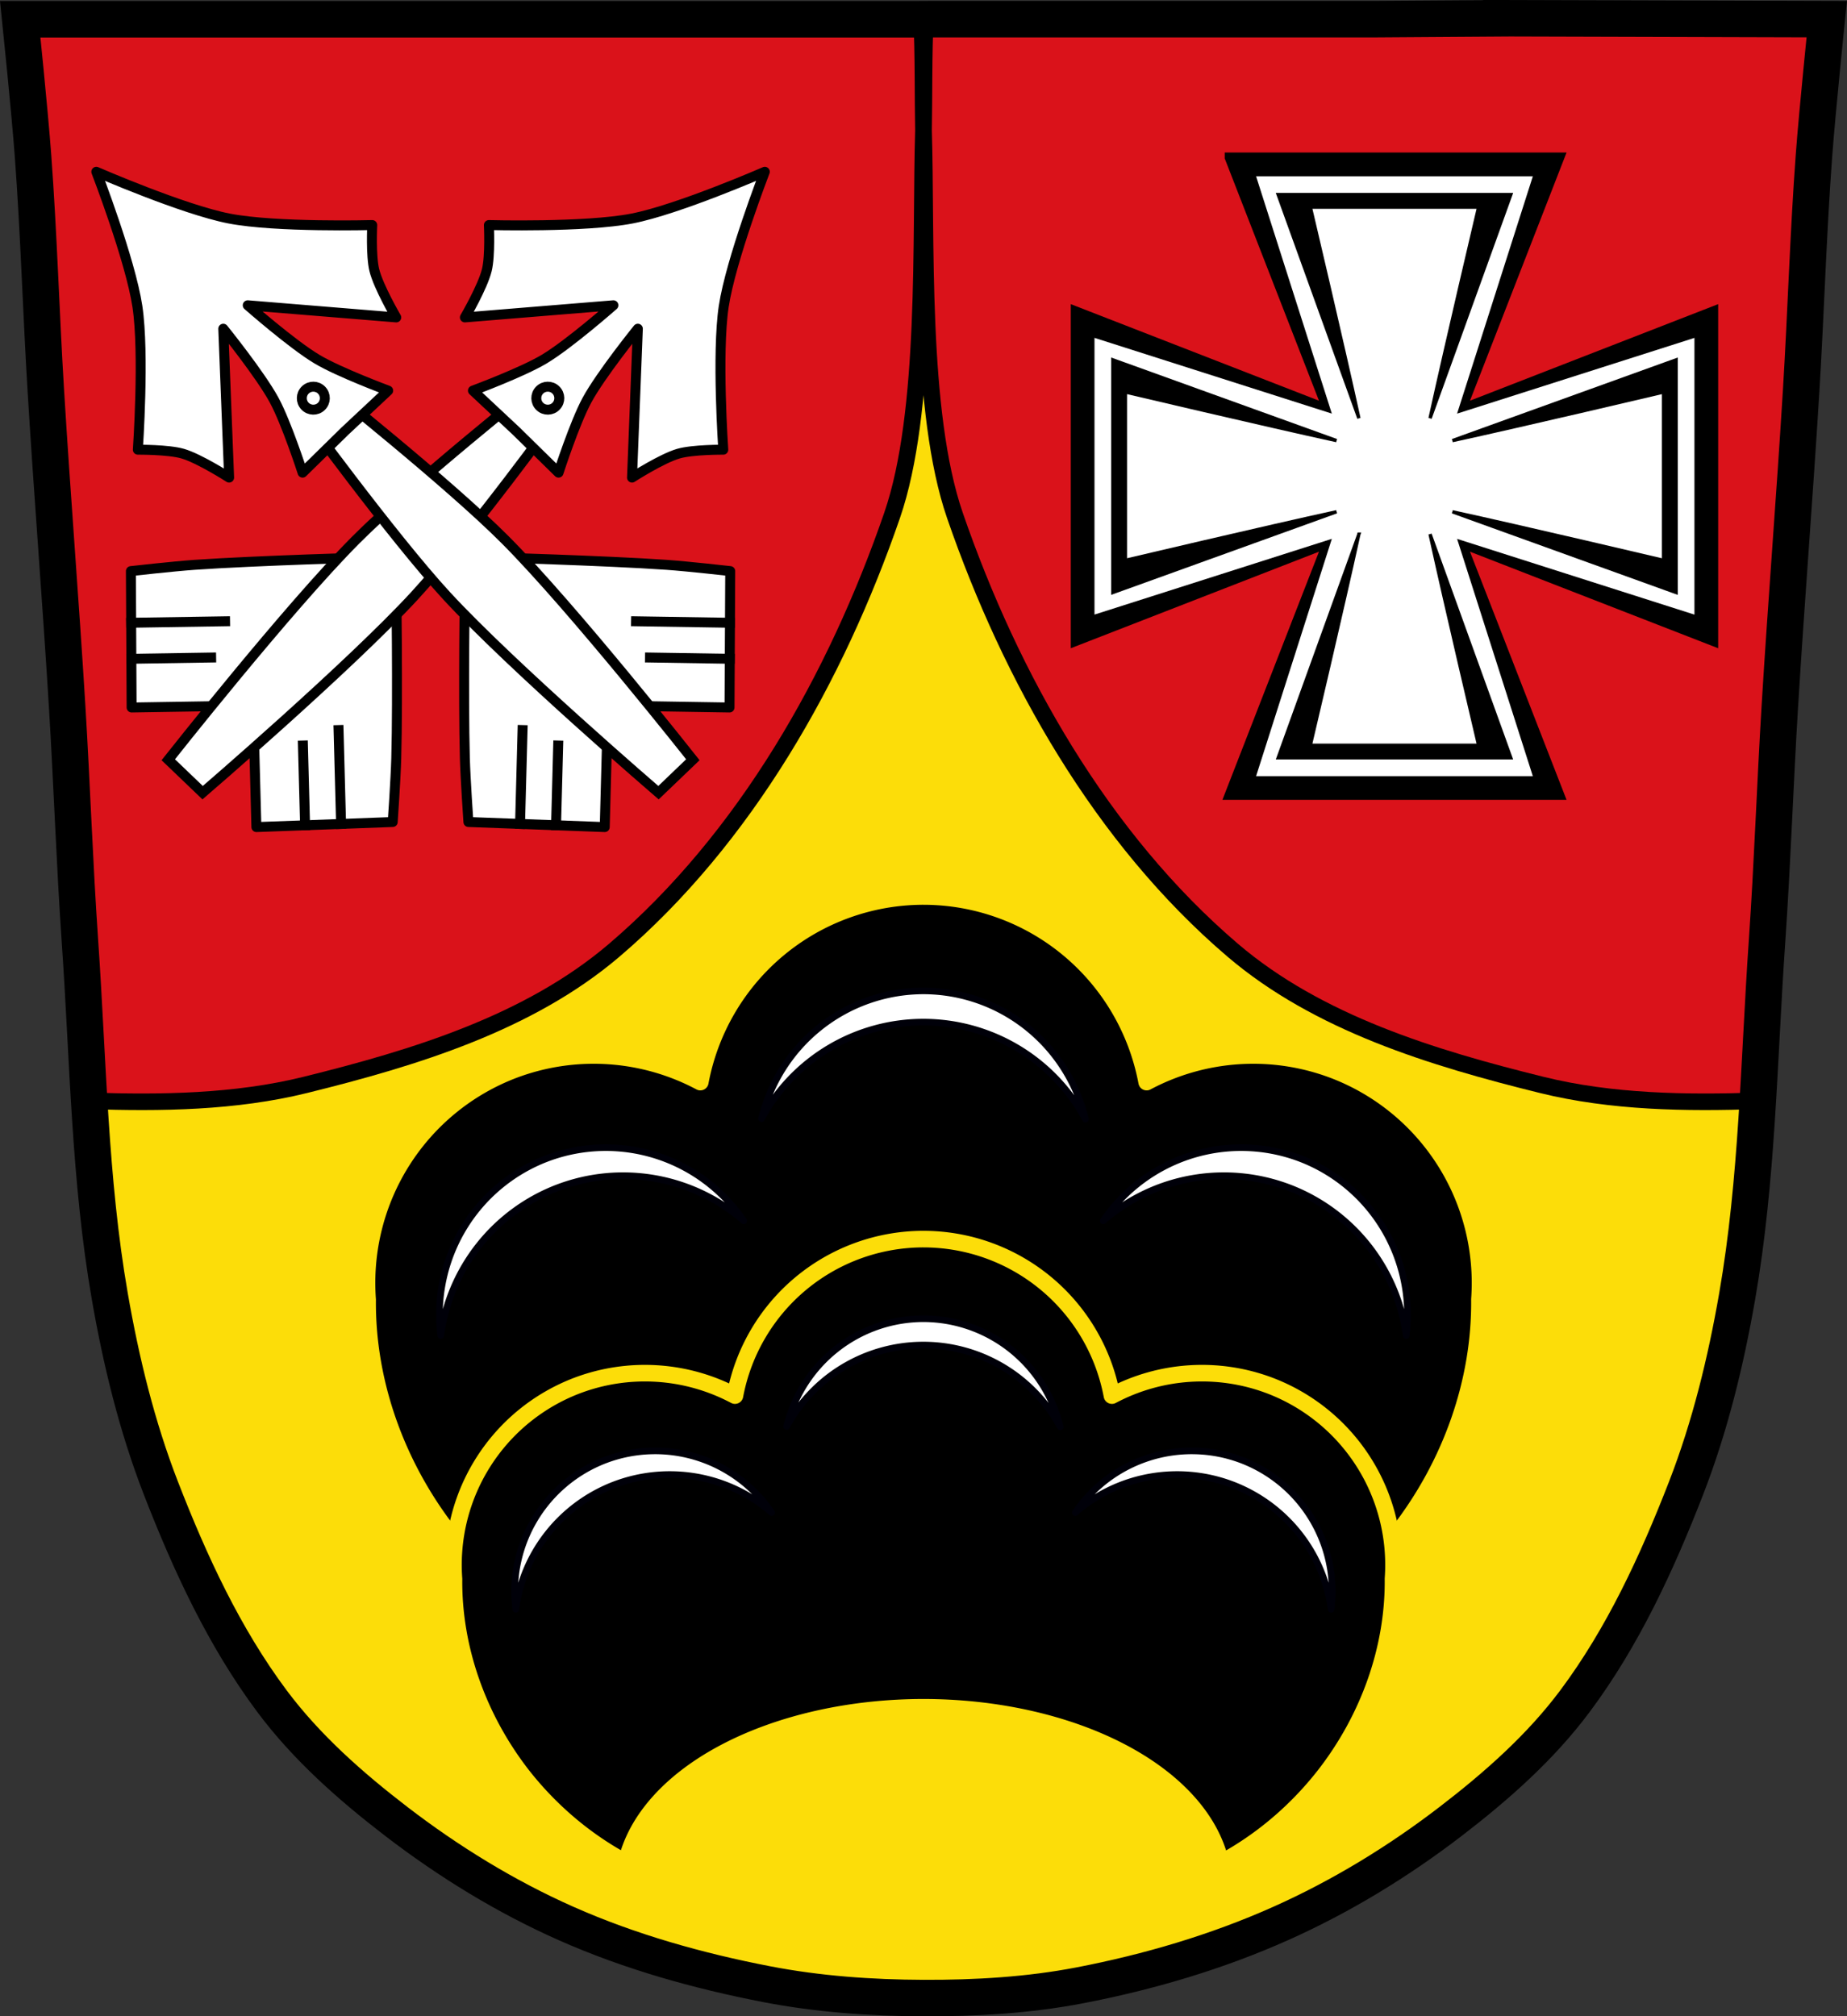
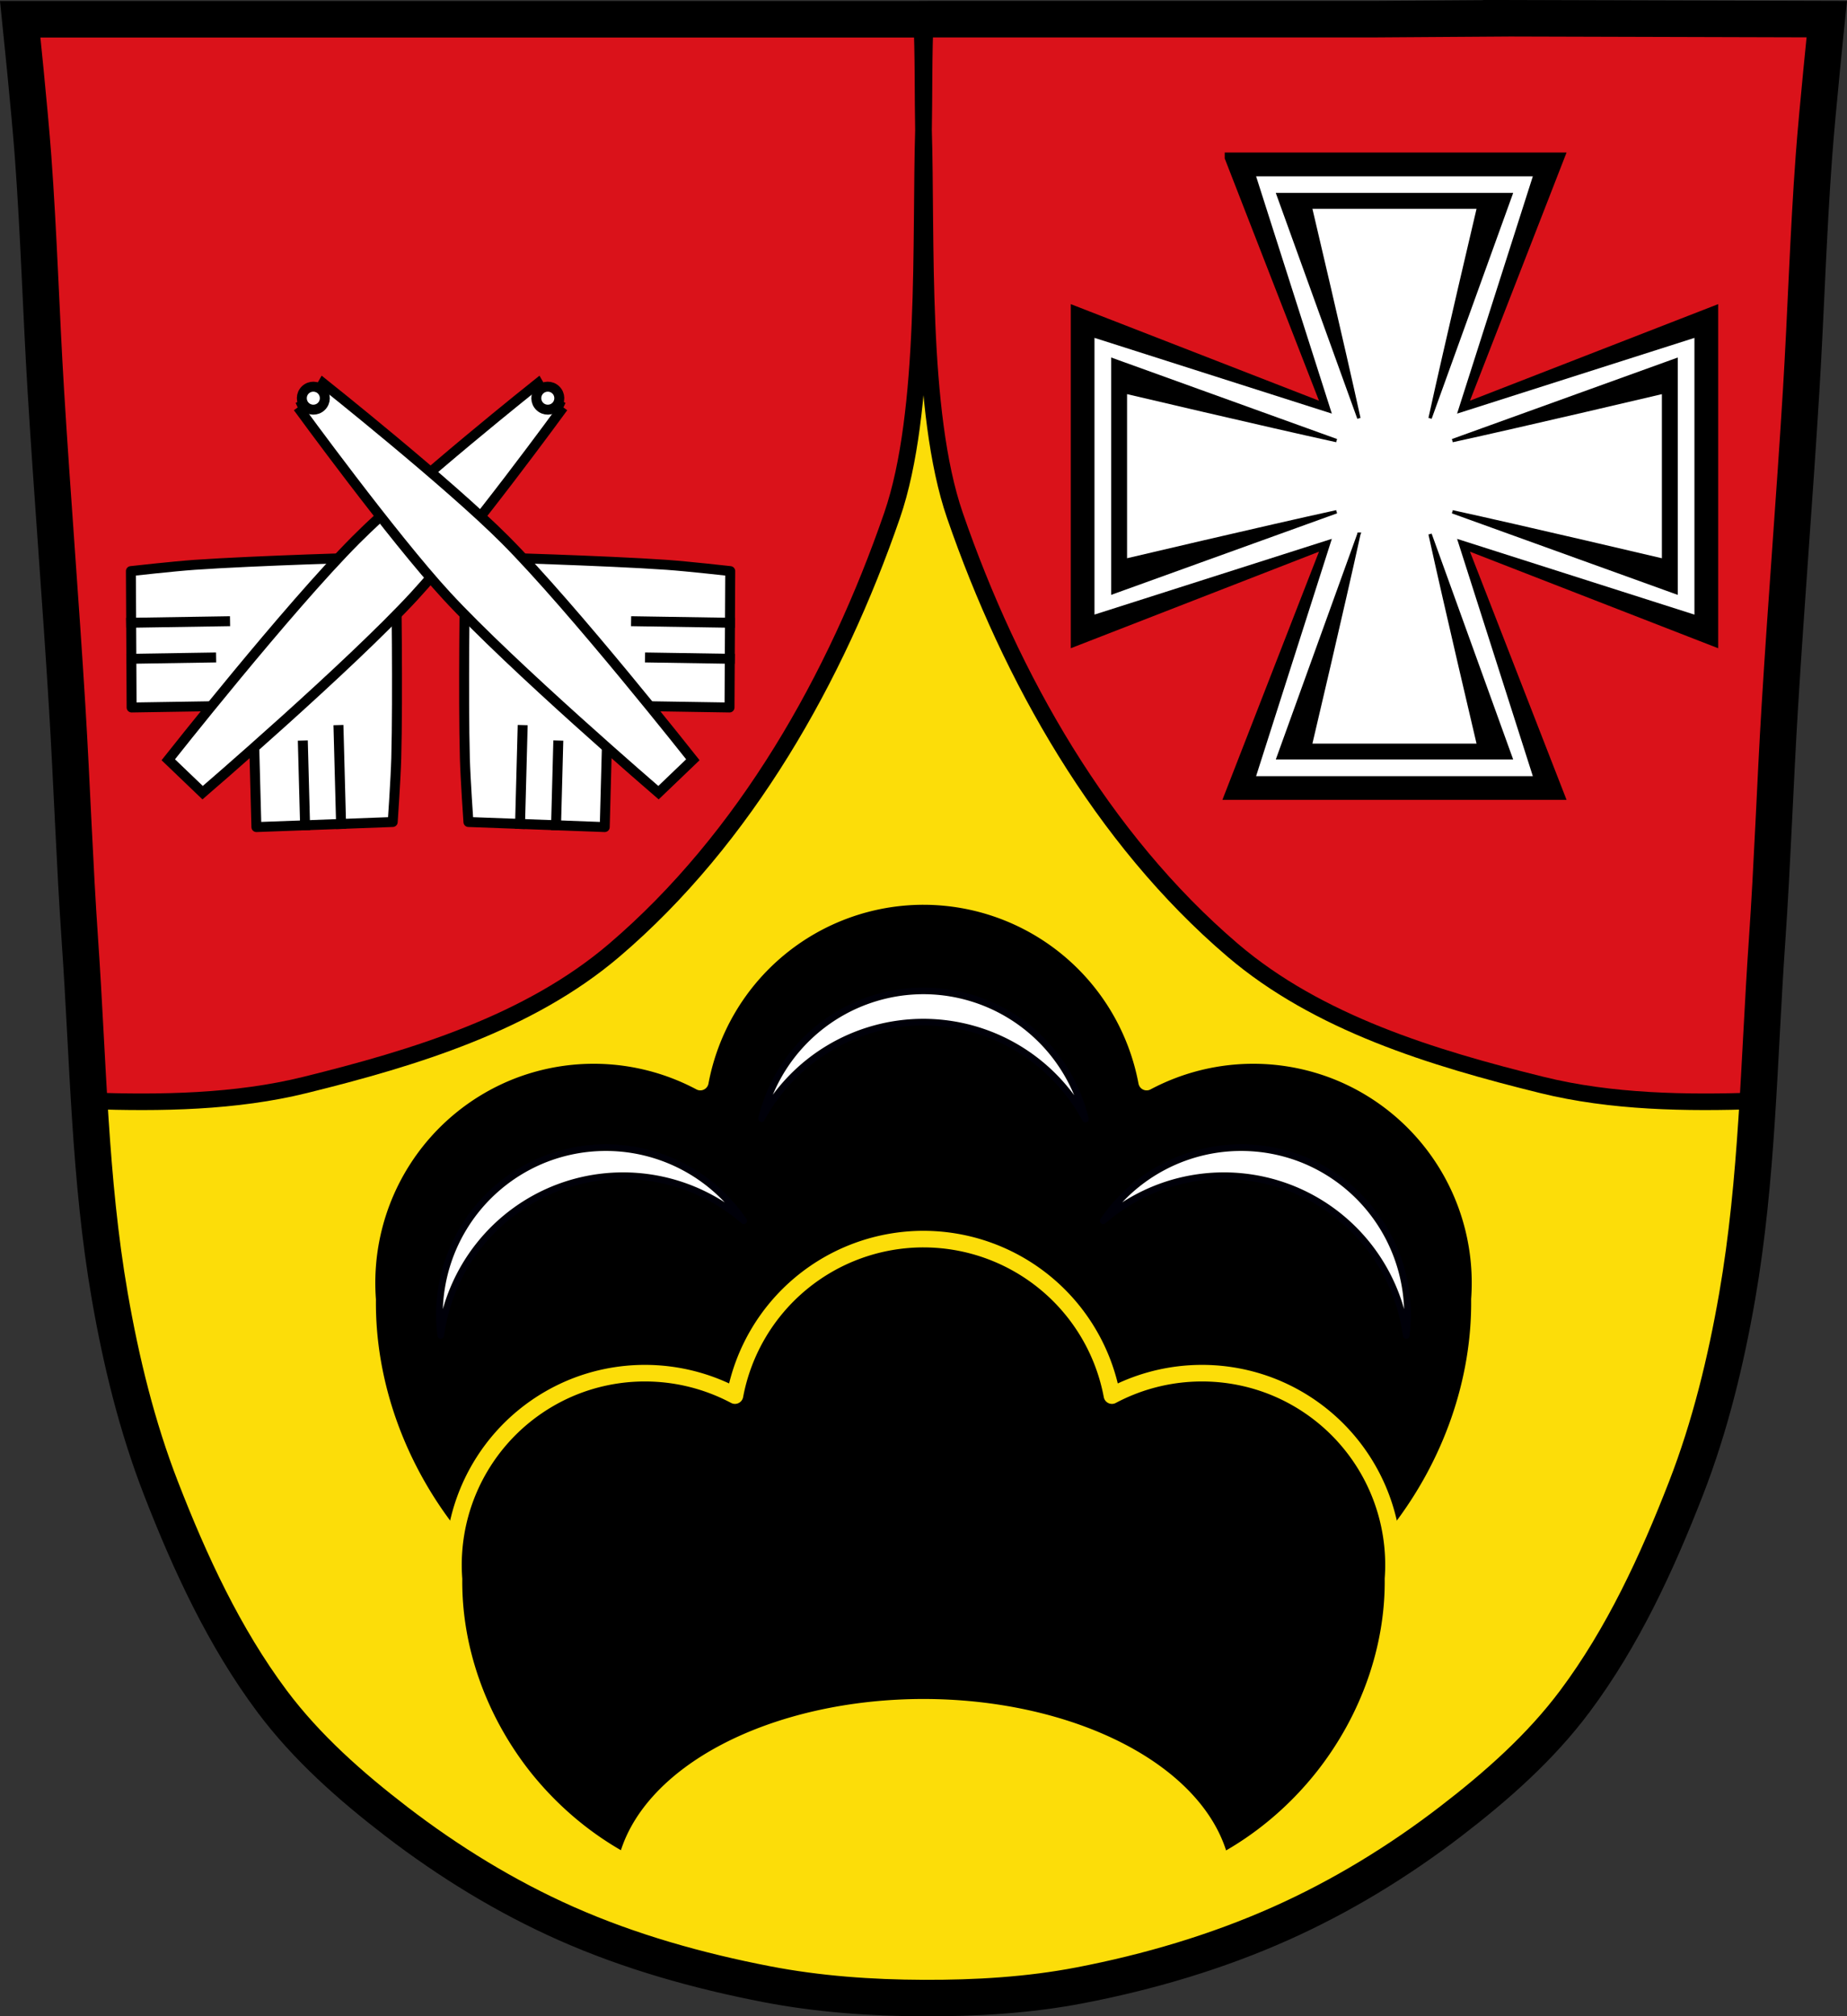
<svg xmlns="http://www.w3.org/2000/svg" xmlns:xlink="http://www.w3.org/1999/xlink" height="607.99" viewBox="0 0 556.87 607.987">
  <rect x="0" y="0" width="556.87" height="607.987" fill="#333333" stroke="none" />
  <defs>
    <path id="0" d="m1283.06 483.4c0 0-25.649 26.02-37.915 39.543-4.322 4.766-12.561 14.654-12.561 14.654l28.611 29.541 21.4-21.17 9.304-39.543z" stroke-linejoin="round" stroke="#000" fill-rule="evenodd" fill="#fff" stroke-width="3" />
    <path id="1" d="m1250.98 556.59l17.1-16.916" stroke="#000" stroke-linecap="square" fill-rule="evenodd" fill="#fff" stroke-width="3" />
    <path id="2" d="m1243.42 548.79l20.13-19.913" stroke-linecap="square" fill-rule="evenodd" stroke-width="3" />
  </defs>
  <g transform="translate(-65.4-342.52)">
    <path d="m520.15 348.02l-40.29.273h-133.76l-4.529.025h-133.76-136.31c0 0 2.842 27.453 3.861 41.21 1.745 23.58 2.422 47.23 3.861 70.826 1.938 31.779 4.497 63.53 6.434 95.31 1.439 23.6 2.225 47.24 3.861 70.826 2.473 35.669 2.859 71.66 8.983 106.88 3.424 19.696 8.205 39.31 15.443 57.94 8.738 22.494 19.05 44.856 33.484 64.18 10.408 13.936 23.701 25.668 37.493 36.26 15.79 12.12 32.985 22.689 51.18 30.754 19.245 8.531 39.788 14.292 60.46 18.289 15.555 3.01 31.5 4.134 47.34 4.188 15.742.054 31.611-.866 47.07-3.841 20.748-3.993 41.28-10.04 60.58-18.661 18.17-8.112 35.413-18.632 51.2-30.754 13.792-10.588 27.09-22.319 37.493-36.26 14.435-19.329 24.746-41.691 33.484-64.18 7.238-18.632 12.02-38.27 15.443-57.965 6.124-35.23 6.51-71.21 8.983-106.88 1.635-23.588 2.422-47.23 3.861-70.826 1.938-31.779 4.497-63.51 6.434-95.29 1.439-23.6 2.115-47.25 3.861-70.826 1.018-13.759 3.861-41.21 3.861-41.21l-96.02-.273" fill="#fcdd09" />
    <g transform="matrix(1.184 0 0 1.186 213.05-216.63)" stroke-linejoin="round" stroke-linecap="round">
      <path d="m110.455 699.376a57.856 57.856 0 0 0 -56.828 47.188 57.856 57.856 0 0 0 -47.604 -3.027 57.856 57.856 0 0 0 -37.109 58.342 88.17 76.718 51.987 0 0 20.654 59.191 88.17 76.718 51.987 0 0 31.242 26.297 90.581 54.095 0 0 1 89.656 -46.828 90.581 54.095 0 0 1 89.668 46.9 76.718 88.17 38.013 0 0 31.207 -26.369 76.718 88.17 38.013 0 0 20.684 -59.279 57.856 57.856 0 0 0 -37.139 -58.254 57.856 57.856 0 0 0 -47.604 3.029 57.856 57.856 0 0 0 -56.828 -47.189z" stroke="#fcdd09" stroke-width="4.22" />
      <path d="m110.437 723.378a42.456 42.456 0 0 0 -41.217 32.484 46.899 46.899 0 0 1 41.217 -24.539 46.899 46.899 0 0 1 41.252 24.674 42.456 42.456 0 0 0 -41.252 -32.619zm-81.982 39.867a42.456 42.456 0 0 0 -13.924 2.734 42.456 42.456 0 0 0 -26.994 45.004 46.899 46.899 0 0 1 29.816 -37.576 46.899 46.899 0 0 1 47.324 8.418 42.456 42.456 0 0 0 -36.223 -18.58zm164 0a42.456 42.456 0 0 0 -36.223 18.58 46.899 46.899 0 0 1 47.326 -8.418 46.899 46.899 0 0 1 29.816 37.576 42.456 42.456 0 0 0 -26.994 -45.004 42.456 42.456 0 0 0 -13.926 -2.734z" fill="#fff" stroke="#000009" stroke-width="1.688" />
    </g>
    <path d="m520.15 348.03l-40.29.273h-134.56l-.904.006c-.542 10.07-.336 23.04-.562 34.66-.226-11.62-.019-24.582-.561-34.646l-.9.006h-134.56-136.31c0 0 2.841 27.452 3.859 41.21 1.745 23.58 2.422 47.23 3.861 70.826 1.938 31.779 4.496 63.53 6.434 95.31 1.439 23.6 2.226 47.24 3.861 70.828 1.106 15.948 1.81 31.958 2.781 47.938 21.505.736 44.02.432 65.16-4.795 32.899-8.134 67.42-18.638 93.19-40.646 39.42-33.662 66.816-82.05 83.71-131.05 10.777-31.25 8.471-83.68 9.477-116.72 1.01 33.04-1.301 85.47 9.477 116.72 16.899 49 44.3 97.39 83.71 131.05 25.771 22.01 60.29 32.513 93.19 40.646 21.14 5.227 43.651 5.531 65.16 4.795.972-15.996 1.676-32.02 2.783-47.988 1.635-23.588 2.422-47.23 3.861-70.826 1.938-31.779 4.496-63.51 6.434-95.29 1.439-23.6 2.116-47.25 3.861-70.826 1.018-13.759 3.859-41.21 3.859-41.21z" fill="#da121a" fill-rule="evenodd" stroke="#000" stroke-linejoin="round" stroke-width="5" />
    <g transform="matrix(-.722-.692-.692.722 1446.8 1056.19)">
      <g fill="#fff" stroke="#000" transform="matrix(-1 0 0 1 2575.96 0)">
        <use xlink:href="#0" />
        <g transform="matrix(-1 0 0 1 2574.5 0)">
          <use xlink:href="#0" />
          <use xlink:href="#2" />
          <use xlink:href="#1" />
        </g>
        <use xlink:href="#2" />
        <use xlink:href="#1" />
      </g>
      <path d="m1283.45 411.76c0 0-6.495 47.949-6.957 72.11-.556 29.05 5.04 86.996 5.04 86.996h4.783 4.783 4.783c0 0 5.598-57.948 5.04-86.996-.462-24.16-6.957-72.11-6.957-72.11l-5.259 1.563-5.261-1.563z" fill="#fff" fill-rule="evenodd" stroke="#000" stroke-width="3" id="3" />
-       <path d="m1288.71 318.44c0 0-10.993 26.318-19.15 37.877-8.303 11.764-29.791 31.28-29.791 31.28 0 0 6.672 6.299 8.938 10.215 2.629 4.543 5.105 14.896 5.105 14.896l29.791-33.623c0 0-1.496 17.671-3.83 26.17-2.072 7.545-8.938 21.705-8.938 21.705l17.875-.213 17.875.213c0 0-6.866-14.16-8.938-21.705-2.334-8.503-3.83-26.17-3.83-26.17l29.791 33.623c0 0 2.479-10.353 5.107-14.896 2.266-3.916 8.938-10.215 8.938-10.215 0 0-21.488-19.515-29.791-31.28-8.158-11.559-19.15-37.877-19.15-37.877z" fill="#fff" fill-rule="evenodd" stroke="#000" stroke-linejoin="round" stroke-width="3" id="4" />
      <circle r="3.468" transform="scale(1-1)" cy="-412.99" cx="1288.71" fill="#fff" stroke="#000" stroke-linejoin="round" stroke-linecap="square" stroke-width="3" />
    </g>
    <path d="m520.15 348.03l-40.29.273h-133.76l-4.529.025h-133.76-136.31c0 0 2.842 27.453 3.861 41.21 1.745 23.58 2.422 47.23 3.861 70.826 1.938 31.779 4.497 63.53 6.434 95.31 1.439 23.6 2.225 47.24 3.861 70.826 2.473 35.669 2.859 71.66 8.983 106.88 3.424 19.696 8.205 39.31 15.443 57.94 8.738 22.494 19.05 44.856 33.484 64.18 10.408 13.936 23.701 25.668 37.493 36.26 15.79 12.12 32.985 22.689 51.18 30.754 19.245 8.531 39.788 14.292 60.46 18.289 15.555 3.01 31.5 4.134 47.34 4.188 15.742.054 31.611-.866 47.07-3.841 20.748-3.993 41.28-10.04 60.58-18.661 18.17-8.112 35.413-18.632 51.2-30.754 13.792-10.588 27.09-22.319 37.493-36.26 14.435-19.329 24.746-41.691 33.484-64.18 7.238-18.632 12.02-38.27 15.443-57.965 6.124-35.23 6.51-71.21 8.983-106.88 1.635-23.588 2.422-47.23 3.861-70.826 1.938-31.779 4.497-63.51 6.434-95.29 1.439-23.6 2.115-47.25 3.861-70.826 1.018-13.759 3.861-41.21 3.861-41.21l-96.02-.273z" fill="none" stroke="#000" stroke-width="11" />
    <g stroke-linejoin="round" stroke-linecap="round">
      <path d="m343.819 716.143a57.856 57.856 0 0 0 -56.828 47.188 57.856 57.856 0 0 0 -47.604 -3.027 57.856 57.856 0 0 0 -37.109 58.342 88.17 76.718 51.987 0 0 20.654 59.191 88.17 76.718 51.987 0 0 31.242 26.297 90.581 54.095 0 0 1 89.656 -46.828 90.581 54.095 0 0 1 89.668 46.9 76.718 88.17 38.013 0 0 31.207 -26.369 76.718 88.17 38.013 0 0 20.684 -59.279 57.856 57.856 0 0 0 -37.139 -58.254 57.856 57.856 0 0 0 -47.604 3.029 57.856 57.856 0 0 0 -56.828 -47.189z" stroke="#fcdd09" stroke-width="5" />
-       <path d="m343.802 740.145a42.456 42.456 0 0 0 -41.217 32.484 46.899 46.899 0 0 1 41.217 -24.539 46.899 46.899 0 0 1 41.252 24.674 42.456 42.456 0 0 0 -41.252 -32.619zm-81.982 39.867a42.456 42.456 0 0 0 -13.924 2.734 42.456 42.456 0 0 0 -26.994 45.004 46.899 46.899 0 0 1 29.816 -37.576 46.899 46.899 0 0 1 47.324 8.418 42.456 42.456 0 0 0 -36.223 -18.58zm164 0a42.456 42.456 0 0 0 -36.223 18.58 46.899 46.899 0 0 1 47.326 -8.418 46.899 46.899 0 0 1 29.816 37.576 42.456 42.456 0 0 0 -26.994 -45.004 42.456 42.456 0 0 0 -13.926 -2.734z" fill="#fff" stroke="#000009" stroke-width="2" />
    </g>
    <g>
      <path d="m436.15 390.01l29.557 75.967-75.965-29.559v99.37l75.965-29.557-29.557 75.963h99.37l-29.557-75.963 75.963 29.557v-99.37l-75.963 29.557 29.557-75.965h-99.37z" stroke="#000" stroke-linecap="round" stroke-width="3" />
      <path d="m444.11 395.67l22.838 71.56-71.56-22.838v83.44l71.56-22.838-22.838 71.56h83.44l-22.838-71.55 71.56 22.836v-83.44l-71.56 22.836 22.838-71.56h-83.44" fill="#fff" />
      <path d="m450.76 401.19l24.344 67.44c-4.644-21.266-14.639-63.65-14.639-63.65h17.02 16.701 17.02c0 0-9.994 42.39-14.639 63.65l24.344-67.44h-26.721-16.701-26.723zm-49.842 49.842v26.723 16.701 26.721l67.44-24.344c-21.266 4.644-63.65 14.639-63.65 14.639v-17.02-16.701-17.02c0 0 42.39 9.994 63.65 14.639l-67.44-24.344zm169.83 0l-67.44 24.344c21.266-4.644 63.65-14.639 63.65-14.639v17.02 16.701 17.02c0 0-42.39-9.994-63.65-14.639l67.44 24.344v-26.721-16.701-26.723zm-95.64 52.55l-24.344 67.44h26.723 16.701 26.721l-24.344-67.44c4.644 21.266 14.639 63.65 14.639 63.65h-17.02-16.701-17.02c0 0 9.994-42.39 14.639-63.65z" fill-rule="evenodd" stroke="#000" />
    </g>
    <g transform="matrix(.722-.692.692.722-1056.37 1056.19)">
      <g fill="#fff" stroke="#000" transform="matrix(-1 0 0 1 2575.96 0)">
        <use xlink:href="#0" />
        <use transform="matrix(-1 0 0 1 2574.5 0)" xlink:href="#0" />
        <use transform="matrix(-1 0 0 1 2574.5 0)" fill="#fff" stroke="#000" id="5" xlink:href="#2" />
        <g transform="matrix(-1 0 0 1 2574.5 0)">
          <use xlink:href="#1" />
          <use xlink:href="#5" />
        </g>
        <use xlink:href="#1" />
      </g>
      <use xlink:href="#3" />
      <use xlink:href="#4" />
      <circle r="3.468" transform="scale(1-1)" cy="-412.99" cx="1288.71" fill="#fff" stroke="#000" stroke-linejoin="round" stroke-linecap="square" stroke-width="3" />
    </g>
  </g>
</svg>